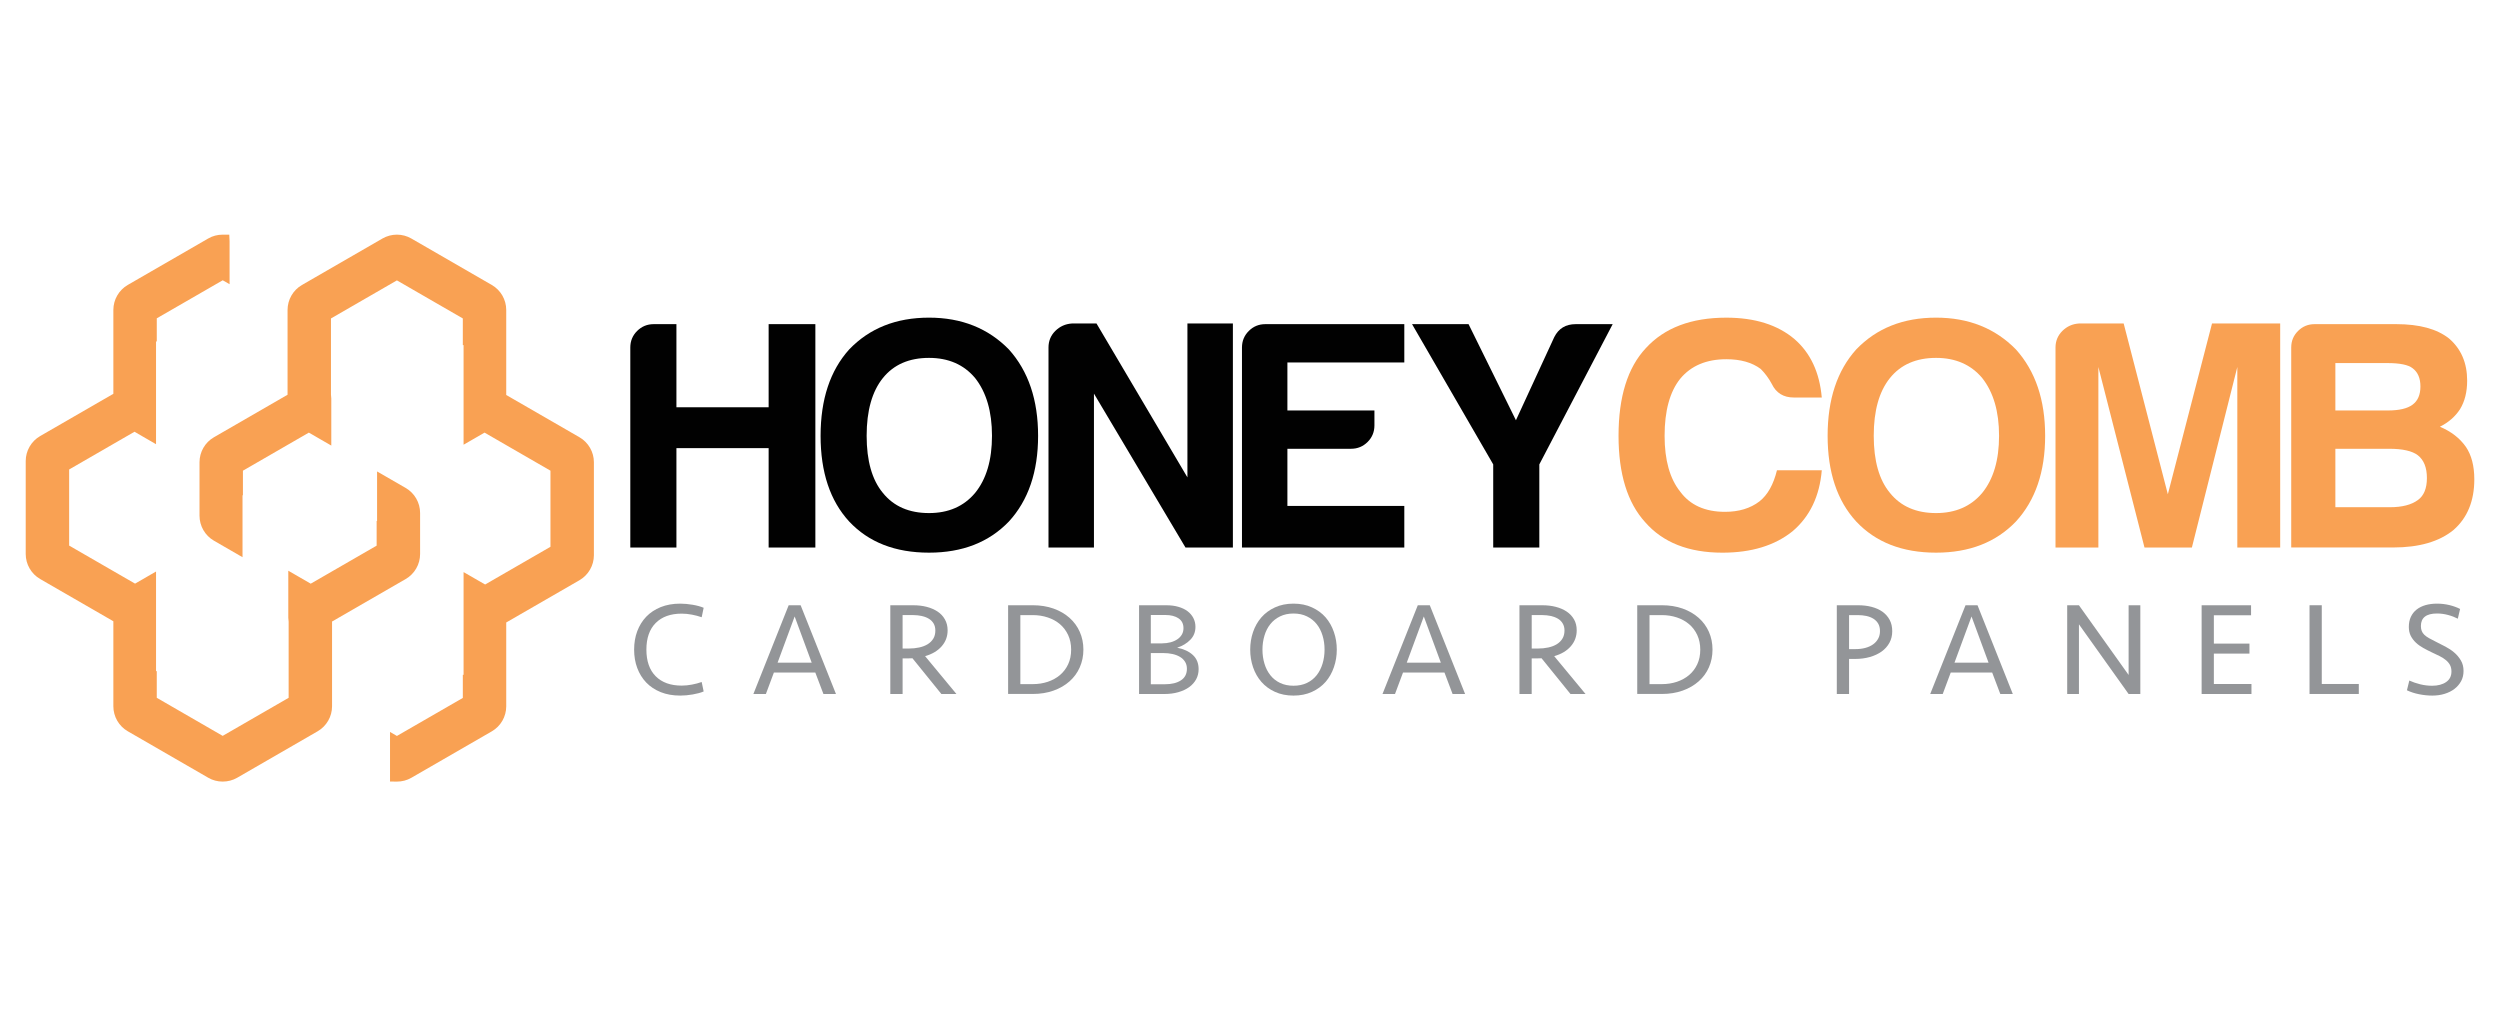
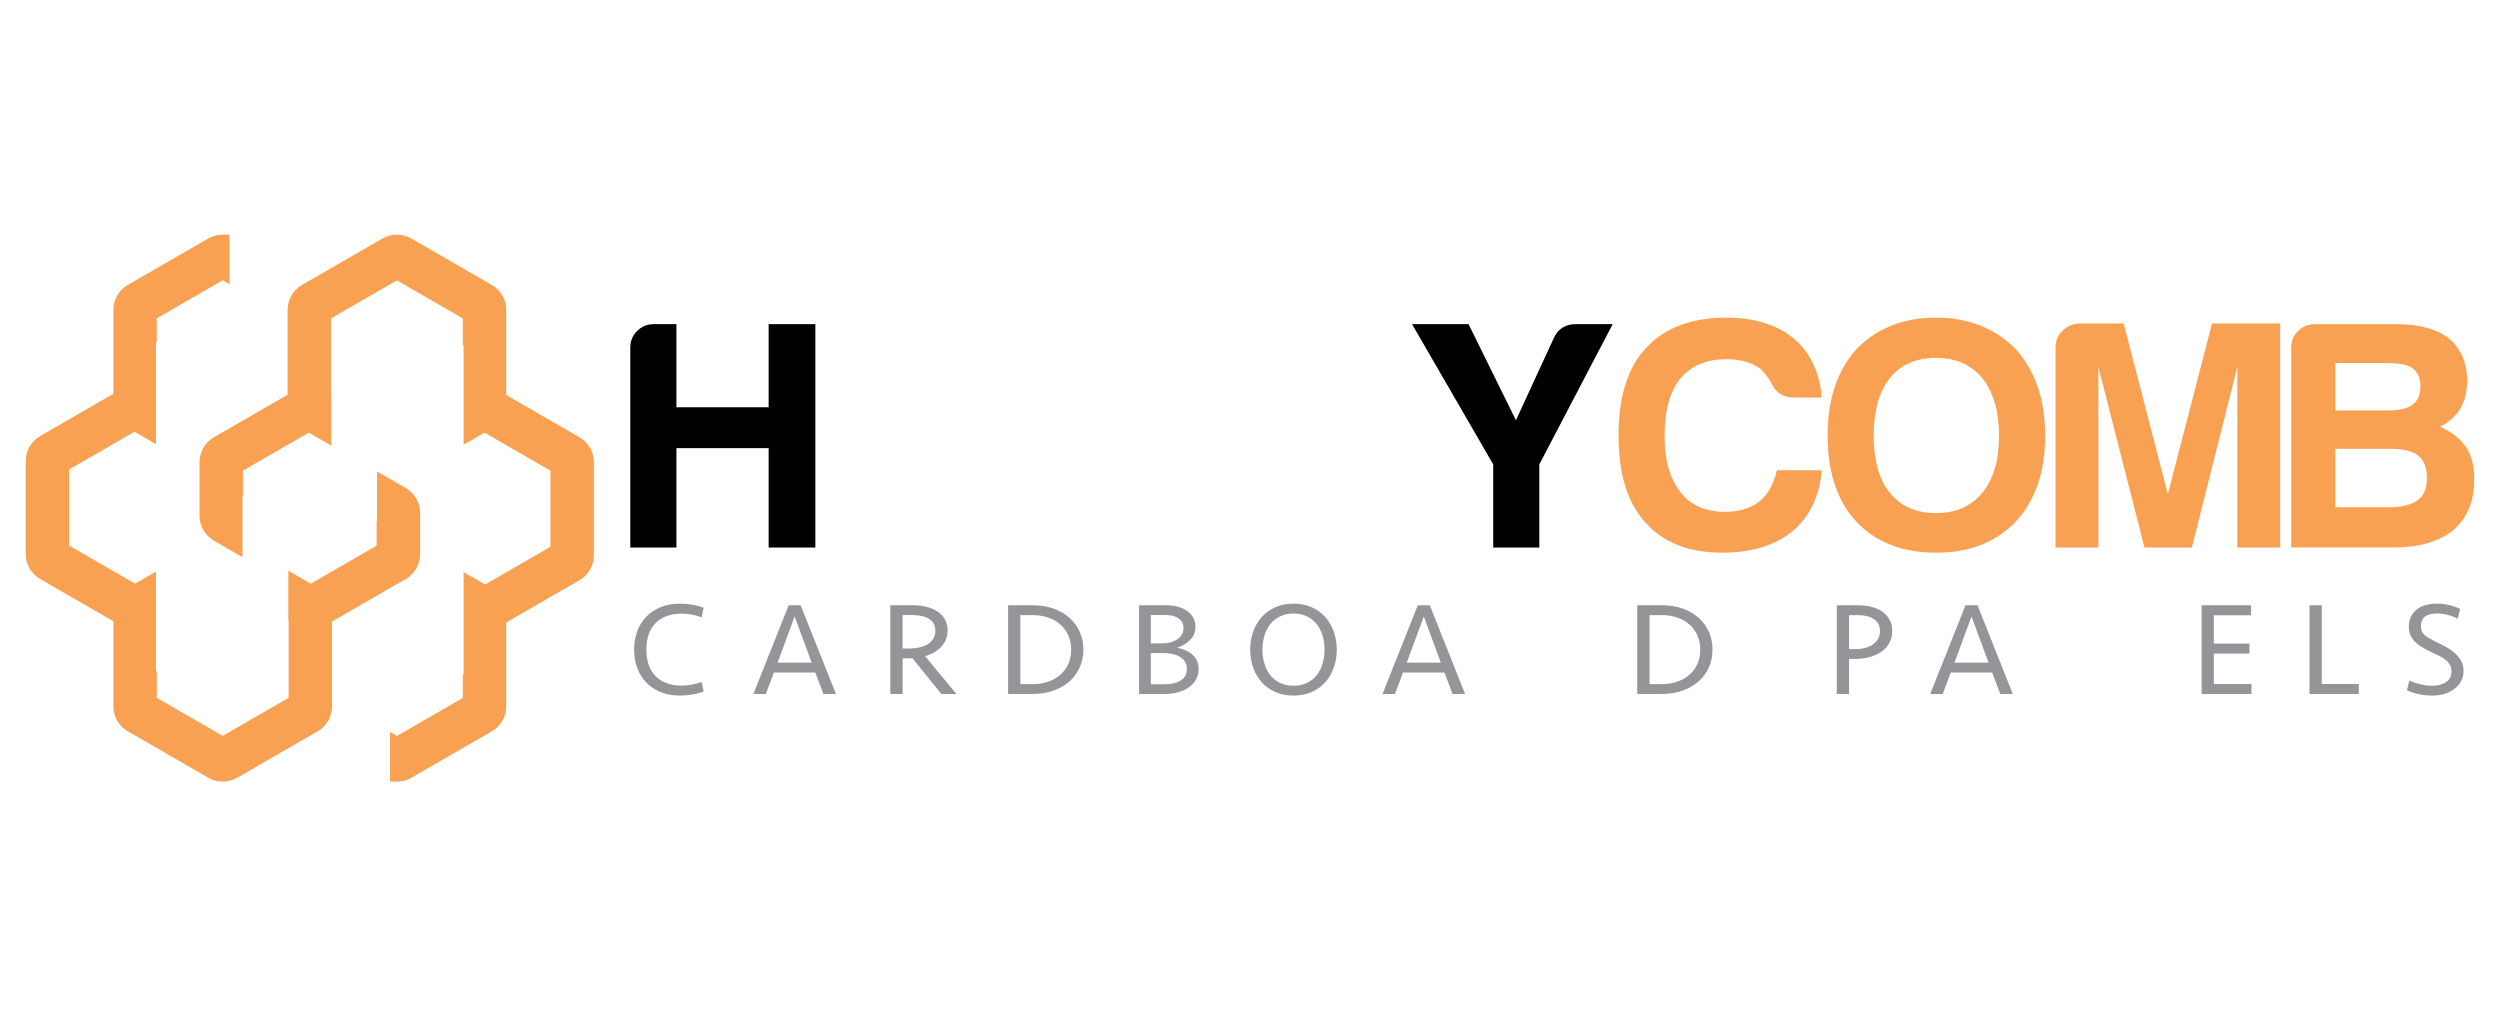
<svg xmlns="http://www.w3.org/2000/svg" version="1.1" id="Layer_1" x="0px" y="0px" width="123px" height="50px" viewBox="0 0 123 50" enable-background="new 0 0 123 50" xml:space="preserve">
  <g>
    <path fill="#F9A153" d="M10.956,38.454c-0.249,0-0.494-0.063-0.708-0.188l-3.962-2.288c-0.438-0.252-0.709-0.723-0.709-1.229   v-4.183l-3.603-2.079c-0.438-0.254-0.709-0.725-0.709-1.229v-4.574c0-0.504,0.271-0.975,0.708-1.228l3.604-2.081v-4.127   c0-0.505,0.272-0.976,0.709-1.229l3.962-2.287c0.21-0.123,0.456-0.187,0.708-0.187h0.324l0.015,0.325v2.113l-0.337-0.193   l-3.245,1.872v1.139H7.677v5.054l-1.06-0.613l-3.215,1.856v3.745l3.243,1.872l1.032-0.596v4.9h0.036v1.313l3.243,1.873l3.245-1.873   V30.59l-0.017-0.197v-2.314l1.104,0.638l3.243-1.872v-1.212h0.021v-2.438l1.408,0.813c0.438,0.252,0.709,0.723,0.709,1.229v2.022   c0,0.506-0.272,0.977-0.709,1.229l-3.623,2.091v4.171c0,0.506-0.272,0.977-0.709,1.229l-3.962,2.288   C11.45,38.391,11.204,38.454,10.956,38.454z" />
    <path fill="#F9A153" d="M19.189,38.451v-2.44l0.339,0.198l3.243-1.871v-1.139h0.037v-5.052l1.06,0.611l3.215-1.856v-3.744   l-3.243-1.873l-1.032,0.596v-4.9h-0.037v-1.313l-3.243-1.873l-3.244,1.873v3.744l0.016,0.198v2.313l-1.104-0.638l-3.244,1.873   v1.211h-0.02v3.046l-1.407-0.813c-0.438-0.253-0.709-0.724-0.709-1.229v-2.63c0-0.506,0.271-0.977,0.709-1.229l3.623-2.092v-4.171   c0-0.506,0.271-0.977,0.708-1.229l3.963-2.288c0.216-0.124,0.461-0.189,0.709-0.189s0.494,0.065,0.708,0.189l3.962,2.288   c0.438,0.252,0.709,0.723,0.709,1.229v4.183l3.604,2.08c0.438,0.253,0.709,0.724,0.709,1.229v4.574   c0,0.505-0.272,0.975-0.708,1.229l-3.605,2.08v4.127c0,0.505-0.271,0.976-0.709,1.229l-3.962,2.287   c-0.211,0.122-0.456,0.186-0.708,0.186L19.189,38.451z" />
    <g>
      <path fill="#010101" d="M31.011,26.937v-9.84c0-0.319,0.112-0.591,0.336-0.814c0.224-0.223,0.496-0.335,0.815-0.335h1.118v4.089    h4.537v-4.089h2.299v10.989h-2.299v-4.888H33.28v4.888H31.011z" />
-       <path fill="#010101" d="M40.373,21.441c0-1.789,0.468-3.204,1.406-4.248c1.001-1.044,2.31-1.565,3.929-1.565    c1.597,0,2.907,0.521,3.929,1.565c0.958,1.065,1.437,2.48,1.437,4.248c0,1.769-0.479,3.174-1.437,4.217    c-0.981,1.022-2.29,1.533-3.929,1.533c-1.663,0-2.971-0.511-3.929-1.533C40.84,24.636,40.373,23.231,40.373,21.441z     M42.639,21.441c0,1.235,0.267,2.173,0.8,2.812c0.532,0.66,1.287,0.99,2.268,0.99c0.958,0,1.714-0.33,2.267-0.99    c0.555-0.681,0.832-1.618,0.832-2.812c0-1.192-0.277-2.141-0.832-2.843c-0.553-0.659-1.309-0.99-2.267-0.99    c-0.981,0-1.736,0.331-2.268,0.99C42.906,19.259,42.639,20.207,42.639,21.441z" />
-       <path fill="#010101" d="M51.586,26.937v-9.84c0-0.319,0.11-0.591,0.334-0.814c0.224-0.223,0.496-0.346,0.815-0.367h1.213    l4.473,7.571v-7.571h2.237v11.021h-2.333l-4.503-7.571v7.571H51.586z" />
-       <path fill="#010101" d="M61.105,26.937v-9.84c0-0.319,0.112-0.591,0.336-0.814c0.222-0.223,0.494-0.335,0.813-0.335h6.838v1.885    H63.34v2.363h4.282v0.735c0,0.319-0.112,0.591-0.336,0.814s-0.496,0.335-0.815,0.335H63.34v2.812h5.752v2.045H61.105z" />
      <path fill="#010101" d="M75.735,26.937h-2.269v-4.089l-3.993-6.9h2.78l2.331,4.728l1.885-4.089    c0.214-0.426,0.564-0.639,1.055-0.639h1.82l-3.609,6.9V26.937z" />
      <path fill="#F9A153" d="M89.632,23.135c-0.107,1.278-0.587,2.279-1.438,3.003c-0.874,0.703-2.024,1.054-3.45,1.054    c-1.661,0-2.929-0.499-3.803-1.501c-0.872-0.958-1.309-2.375-1.309-4.249c0-1.916,0.446-3.354,1.342-4.312    c0.915-1.001,2.235-1.501,3.961-1.501c1.405,0,2.524,0.352,3.354,1.055c0.786,0.681,1.234,1.64,1.342,2.874h-1.373    c-0.512,0-0.874-0.224-1.087-0.67c-0.149-0.277-0.331-0.522-0.543-0.735c-0.427-0.319-0.991-0.479-1.693-0.479    c-0.979,0-1.735,0.319-2.267,0.958c-0.513,0.64-0.77,1.577-0.77,2.812c0,1.193,0.257,2.109,0.77,2.748    c0.488,0.66,1.223,0.99,2.202,0.99c0.682,0,1.246-0.171,1.693-0.512c0.405-0.319,0.691-0.83,0.863-1.533H89.632z" />
      <path fill="#F9A153" d="M89.919,21.441c0-1.789,0.468-3.204,1.406-4.248c1.001-1.044,2.31-1.565,3.929-1.565    c1.597,0,2.907,0.521,3.93,1.565c0.958,1.065,1.437,2.48,1.437,4.248c0,1.769-0.479,3.174-1.437,4.217    c-0.979,1.022-2.29,1.533-3.93,1.533c-1.66,0-2.971-0.511-3.929-1.533C90.387,24.636,89.919,23.231,89.919,21.441z M92.188,21.441    c0,1.235,0.266,2.173,0.799,2.812c0.531,0.66,1.287,0.99,2.268,0.99c0.958,0,1.714-0.33,2.269-0.99    c0.554-0.681,0.83-1.618,0.83-2.812c0-1.192-0.276-2.141-0.83-2.843c-0.555-0.659-1.311-0.99-2.269-0.99    c-0.98,0-1.736,0.331-2.268,0.99C92.453,19.259,92.188,20.207,92.188,21.441z" />
      <path fill="#F9A153" d="M101.131,26.937v-9.84c0-0.319,0.113-0.591,0.336-0.814c0.224-0.223,0.495-0.346,0.814-0.367h2.204    l2.173,8.401l2.173-8.401h3.354v11.021h-2.109v-8.881l-2.235,8.881h-2.332l-2.269-8.881v8.881H101.131z" />
      <path fill="#F9A153" d="M112.728,26.937v-9.84c0-0.319,0.111-0.591,0.336-0.814c0.224-0.223,0.495-0.335,0.814-0.335h4.024    c1.13,0,1.992,0.234,2.588,0.703c0.596,0.511,0.894,1.203,0.894,2.076c0,0.554-0.116,1.022-0.351,1.406    c-0.235,0.361-0.564,0.649-0.99,0.862c0.555,0.234,0.979,0.563,1.278,0.99c0.276,0.404,0.415,0.938,0.415,1.598    c0,1.064-0.341,1.895-1.022,2.491c-0.702,0.575-1.693,0.862-2.971,0.862H112.728z M114.9,20.195h2.588    c0.553,0,0.958-0.095,1.213-0.287c0.257-0.191,0.384-0.489,0.384-0.895c0-0.404-0.127-0.703-0.384-0.895    c-0.213-0.17-0.629-0.255-1.246-0.255H114.9V20.195z M114.9,24.955h2.683c0.596,0,1.054-0.116,1.375-0.352    c0.298-0.212,0.446-0.574,0.446-1.085c0-0.512-0.148-0.884-0.446-1.119c-0.278-0.212-0.746-0.319-1.406-0.319H114.9V24.955z" />
    </g>
    <g>
      <path fill="#939598" d="M33.466,29.699c0.197,0,0.403,0.02,0.617,0.056c0.214,0.037,0.394,0.087,0.537,0.148l-0.097,0.465    c-0.15-0.053-0.31-0.095-0.479-0.127c-0.171-0.033-0.339-0.05-0.505-0.05c-0.546,0-0.971,0.153-1.277,0.459    s-0.459,0.743-0.459,1.311c0,0.568,0.153,1.006,0.459,1.312s0.731,0.459,1.277,0.459c0.167,0,0.334-0.017,0.505-0.05    c0.169-0.032,0.329-0.074,0.479-0.127l0.097,0.465c-0.143,0.062-0.323,0.11-0.537,0.147c-0.214,0.038-0.42,0.056-0.617,0.056    c-0.357,0-0.678-0.057-0.96-0.17c-0.281-0.114-0.518-0.271-0.711-0.472c-0.192-0.201-0.339-0.439-0.443-0.716    c-0.102-0.274-0.153-0.576-0.153-0.904c0-0.327,0.051-0.629,0.153-0.904c0.104-0.275,0.25-0.513,0.443-0.715    c0.193-0.2,0.43-0.357,0.711-0.472C32.788,29.757,33.108,29.699,33.466,29.699z" />
      <path fill="#939598" d="M41.13,34.145h-0.617l-0.4-1.056h-2.038l-0.394,1.056h-0.615l1.736-4.366h0.589L41.13,34.145z     M38.257,32.604h1.679l-0.839-2.274L38.257,32.604z" />
      <path fill="#939598" d="M44.407,34.145h-0.604v-4.366h1.134c0.237,0,0.456,0.026,0.66,0.079c0.203,0.053,0.38,0.13,0.534,0.232    c0.153,0.103,0.273,0.231,0.36,0.388c0.087,0.154,0.132,0.333,0.132,0.533c0,0.302-0.097,0.563-0.292,0.786    c-0.196,0.224-0.468,0.386-0.816,0.486l1.541,1.861h-0.741l-1.422-1.757c-0.023,0-0.056,0.001-0.099,0.003    c-0.044,0.003-0.09,0.003-0.138,0.003s-0.096,0-0.14,0c-0.046,0-0.082,0-0.108,0V34.145z M46.019,31.024    c0-0.136-0.028-0.253-0.087-0.351c-0.06-0.099-0.14-0.178-0.241-0.236c-0.1-0.06-0.215-0.103-0.347-0.132    c-0.13-0.027-0.268-0.043-0.413-0.043h-0.523v1.646h0.301c0.184,0,0.355-0.017,0.515-0.052c0.16-0.034,0.298-0.088,0.417-0.16    c0.117-0.072,0.21-0.164,0.278-0.276C45.986,31.31,46.019,31.177,46.019,31.024z" />
      <path fill="#939598" d="M49.599,29.778h1.213c0.375,0,0.716,0.056,1.022,0.164c0.306,0.109,0.568,0.262,0.787,0.456    c0.217,0.194,0.387,0.425,0.504,0.691c0.118,0.267,0.178,0.557,0.178,0.871c0,0.315-0.06,0.605-0.178,0.872    c-0.117,0.268-0.287,0.498-0.504,0.691c-0.219,0.194-0.48,0.347-0.787,0.455c-0.306,0.11-0.647,0.165-1.022,0.165h-1.213V29.778z     M50.812,33.659c0.262,0,0.507-0.038,0.736-0.114c0.23-0.077,0.431-0.188,0.601-0.331c0.17-0.145,0.305-0.322,0.403-0.531    c0.099-0.21,0.148-0.45,0.148-0.722c0-0.266-0.049-0.505-0.148-0.718c-0.099-0.211-0.233-0.39-0.403-0.534    c-0.169-0.144-0.37-0.254-0.601-0.331c-0.229-0.076-0.474-0.115-0.736-0.115h-0.611v3.396H50.812z" />
      <path fill="#939598" d="M58.972,32.923c0,0.18-0.04,0.345-0.12,0.496c-0.083,0.151-0.196,0.279-0.346,0.388    c-0.148,0.106-0.328,0.189-0.535,0.249s-0.439,0.089-0.693,0.089h-1.236v-4.366h1.355c0.209,0,0.403,0.025,0.578,0.076    c0.174,0.05,0.326,0.121,0.451,0.215c0.124,0.094,0.22,0.207,0.288,0.338c0.067,0.131,0.102,0.274,0.102,0.432    c0,0.252-0.084,0.466-0.254,0.638c-0.167,0.173-0.383,0.302-0.646,0.389c0.324,0.062,0.581,0.182,0.772,0.358    C58.878,32.401,58.972,32.635,58.972,32.923z M57.176,31.653c0.15,0,0.288-0.018,0.417-0.052c0.128-0.035,0.24-0.085,0.334-0.149    c0.096-0.064,0.168-0.143,0.221-0.233c0.053-0.092,0.079-0.195,0.079-0.312c0-0.217-0.083-0.379-0.247-0.487    c-0.163-0.108-0.377-0.162-0.639-0.162H56.62v1.396H57.176z M58.396,32.901c0-0.13-0.031-0.244-0.092-0.342    s-0.145-0.179-0.25-0.241c-0.105-0.063-0.227-0.11-0.369-0.141c-0.14-0.03-0.288-0.046-0.446-0.046H56.62v1.534h0.698    c0.328,0,0.591-0.064,0.785-0.193C58.298,33.345,58.396,33.154,58.396,32.901z" />
      <path fill="#939598" d="M63.64,34.223c-0.341,0-0.645-0.061-0.912-0.184c-0.267-0.122-0.488-0.286-0.668-0.491    c-0.179-0.206-0.316-0.446-0.41-0.721c-0.094-0.276-0.14-0.564-0.14-0.866c0-0.301,0.046-0.589,0.14-0.865    c0.094-0.274,0.23-0.515,0.41-0.721c0.18-0.205,0.401-0.369,0.668-0.491c0.268-0.123,0.571-0.185,0.912-0.185    s0.646,0.062,0.91,0.185c0.267,0.122,0.491,0.286,0.67,0.491c0.178,0.206,0.314,0.446,0.408,0.721    c0.096,0.276,0.142,0.564,0.142,0.865c0,0.302-0.046,0.59-0.142,0.866c-0.094,0.274-0.23,0.515-0.408,0.721    c-0.179,0.205-0.403,0.369-0.67,0.491C64.285,34.162,63.98,34.223,63.64,34.223z M63.64,33.738c0.249,0,0.47-0.046,0.662-0.138    s0.353-0.219,0.479-0.381c0.127-0.161,0.223-0.351,0.288-0.566c0.066-0.217,0.099-0.447,0.099-0.692    c0-0.244-0.032-0.475-0.099-0.691c-0.065-0.216-0.161-0.404-0.288-0.563c-0.126-0.16-0.286-0.286-0.479-0.381    c-0.192-0.094-0.413-0.141-0.662-0.141c-0.25,0-0.469,0.047-0.661,0.141c-0.193,0.095-0.353,0.221-0.479,0.381    c-0.127,0.159-0.224,0.348-0.288,0.563c-0.065,0.217-0.099,0.447-0.099,0.691c0,0.245,0.033,0.476,0.099,0.692    c0.064,0.216,0.161,0.405,0.288,0.566c0.127,0.162,0.286,0.289,0.479,0.381C63.171,33.692,63.39,33.738,63.64,33.738z" />
      <path fill="#939598" d="M72.083,34.145h-0.616l-0.399-1.056h-2.04l-0.394,1.056h-0.615l1.736-4.366h0.591L72.083,34.145z     M69.212,32.604h1.678l-0.838-2.274L69.212,32.604z" />
-       <path fill="#939598" d="M75.36,34.145h-0.603v-4.366h1.134c0.235,0,0.454,0.026,0.658,0.079c0.203,0.053,0.381,0.13,0.533,0.232    c0.153,0.103,0.273,0.231,0.362,0.388c0.088,0.154,0.13,0.333,0.13,0.533c0,0.302-0.097,0.563-0.291,0.786    c-0.194,0.224-0.466,0.386-0.816,0.486l1.541,1.861h-0.741l-1.422-1.757c-0.023,0-0.055,0.001-0.099,0.003    c-0.043,0.003-0.089,0.003-0.139,0.003c-0.048,0-0.094,0-0.14,0s-0.082,0-0.108,0V34.145z M76.973,31.024    c0-0.136-0.029-0.253-0.089-0.351c-0.059-0.099-0.138-0.178-0.238-0.236c-0.103-0.06-0.217-0.103-0.349-0.132    c-0.131-0.027-0.269-0.043-0.412-0.043H75.36v1.646h0.301c0.185,0,0.355-0.017,0.516-0.052c0.159-0.034,0.298-0.088,0.416-0.16    c0.117-0.072,0.211-0.164,0.278-0.276C76.938,31.31,76.973,31.177,76.973,31.024z" />
      <path fill="#939598" d="M80.552,29.778h1.213c0.375,0,0.716,0.056,1.022,0.164c0.306,0.109,0.567,0.262,0.787,0.456    c0.219,0.194,0.387,0.425,0.505,0.691c0.117,0.267,0.176,0.557,0.176,0.871c0,0.315-0.059,0.605-0.176,0.872    c-0.118,0.268-0.286,0.498-0.505,0.691c-0.22,0.194-0.481,0.347-0.787,0.455c-0.307,0.11-0.647,0.165-1.022,0.165h-1.213V29.778z     M81.765,33.659c0.262,0,0.507-0.038,0.737-0.114c0.229-0.077,0.43-0.188,0.6-0.331c0.171-0.145,0.305-0.322,0.403-0.531    c0.099-0.21,0.148-0.45,0.148-0.722c0-0.266-0.05-0.505-0.148-0.718c-0.099-0.211-0.232-0.39-0.403-0.534    c-0.17-0.144-0.37-0.254-0.6-0.331c-0.23-0.076-0.476-0.115-0.737-0.115h-0.609v3.396H81.765z" />
      <path fill="#939598" d="M93.098,31.057c0,0.21-0.046,0.399-0.137,0.567c-0.092,0.168-0.22,0.312-0.383,0.43    c-0.165,0.117-0.359,0.208-0.581,0.271c-0.223,0.063-0.463,0.095-0.722,0.095h-0.301v1.725h-0.603v-4.366h1.055    c0.236,0,0.456,0.026,0.659,0.079c0.202,0.053,0.38,0.132,0.531,0.238c0.15,0.108,0.269,0.241,0.354,0.4    C93.056,30.655,93.098,30.843,93.098,31.057z M92.495,31.05c0-0.144-0.029-0.265-0.085-0.363    c-0.057-0.099-0.135-0.179-0.232-0.242c-0.099-0.063-0.216-0.109-0.348-0.139c-0.133-0.027-0.274-0.043-0.423-0.043h-0.433v1.673    h0.321c0.174,0,0.335-0.02,0.482-0.06c0.146-0.039,0.272-0.097,0.38-0.174c0.106-0.076,0.189-0.169,0.248-0.278    C92.466,31.315,92.495,31.189,92.495,31.05z" />
      <path fill="#939598" d="M99.03,34.145h-0.615l-0.4-1.056h-2.039l-0.394,1.056h-0.616l1.737-4.366h0.591L99.03,34.145z     M96.16,32.604h1.677l-0.838-2.274L96.16,32.604z" />
-       <path fill="#939598" d="M104.728,34.145l-2.444-3.429v3.429h-0.578v-4.366h0.578l2.444,3.429v-3.429h0.576v4.366H104.728z" />
      <path fill="#939598" d="M108.319,29.778h2.433v0.492h-1.83v1.396h1.751v0.492h-1.751v1.494h1.85v0.492h-2.452V29.778z" />
      <path fill="#939598" d="M114.231,29.778v3.874h1.822v0.492h-2.424v-4.366H114.231z" />
      <path fill="#939598" d="M121.206,33.011c0,0.188-0.039,0.355-0.12,0.504c-0.082,0.148-0.19,0.275-0.329,0.381    c-0.137,0.104-0.3,0.186-0.483,0.241c-0.187,0.058-0.388,0.086-0.602,0.086c-0.209,0-0.425-0.021-0.645-0.065    c-0.221-0.043-0.424-0.109-0.606-0.196l0.117-0.479c0.163,0.074,0.341,0.136,0.535,0.184s0.39,0.072,0.586,0.072    c0.284,0,0.514-0.061,0.688-0.181c0.177-0.12,0.264-0.294,0.264-0.521c0-0.127-0.026-0.235-0.075-0.325    c-0.05-0.089-0.119-0.171-0.208-0.242c-0.087-0.072-0.188-0.137-0.305-0.193c-0.115-0.057-0.238-0.116-0.37-0.177    c-0.148-0.07-0.291-0.144-0.428-0.22c-0.139-0.077-0.261-0.164-0.365-0.263c-0.104-0.098-0.188-0.21-0.252-0.334    c-0.062-0.125-0.094-0.271-0.094-0.437c0-0.188,0.032-0.354,0.1-0.498c0.068-0.144,0.163-0.264,0.285-0.36    c0.123-0.097,0.271-0.168,0.439-0.217c0.171-0.048,0.359-0.072,0.564-0.072c0.209,0,0.413,0.024,0.612,0.072    c0.199,0.049,0.372,0.112,0.522,0.19l-0.112,0.479c-0.14-0.073-0.3-0.136-0.479-0.183c-0.18-0.049-0.361-0.073-0.544-0.073    c-0.529,0-0.793,0.205-0.793,0.617c0,0.091,0.013,0.171,0.039,0.238c0.026,0.068,0.067,0.132,0.127,0.19s0.139,0.116,0.237,0.17    c0.097,0.056,0.217,0.117,0.357,0.187c0.14,0.071,0.288,0.146,0.445,0.227c0.156,0.082,0.302,0.177,0.432,0.289    c0.132,0.111,0.24,0.241,0.329,0.391C121.163,32.641,121.206,32.813,121.206,33.011z" />
    </g>
  </g>
</svg>